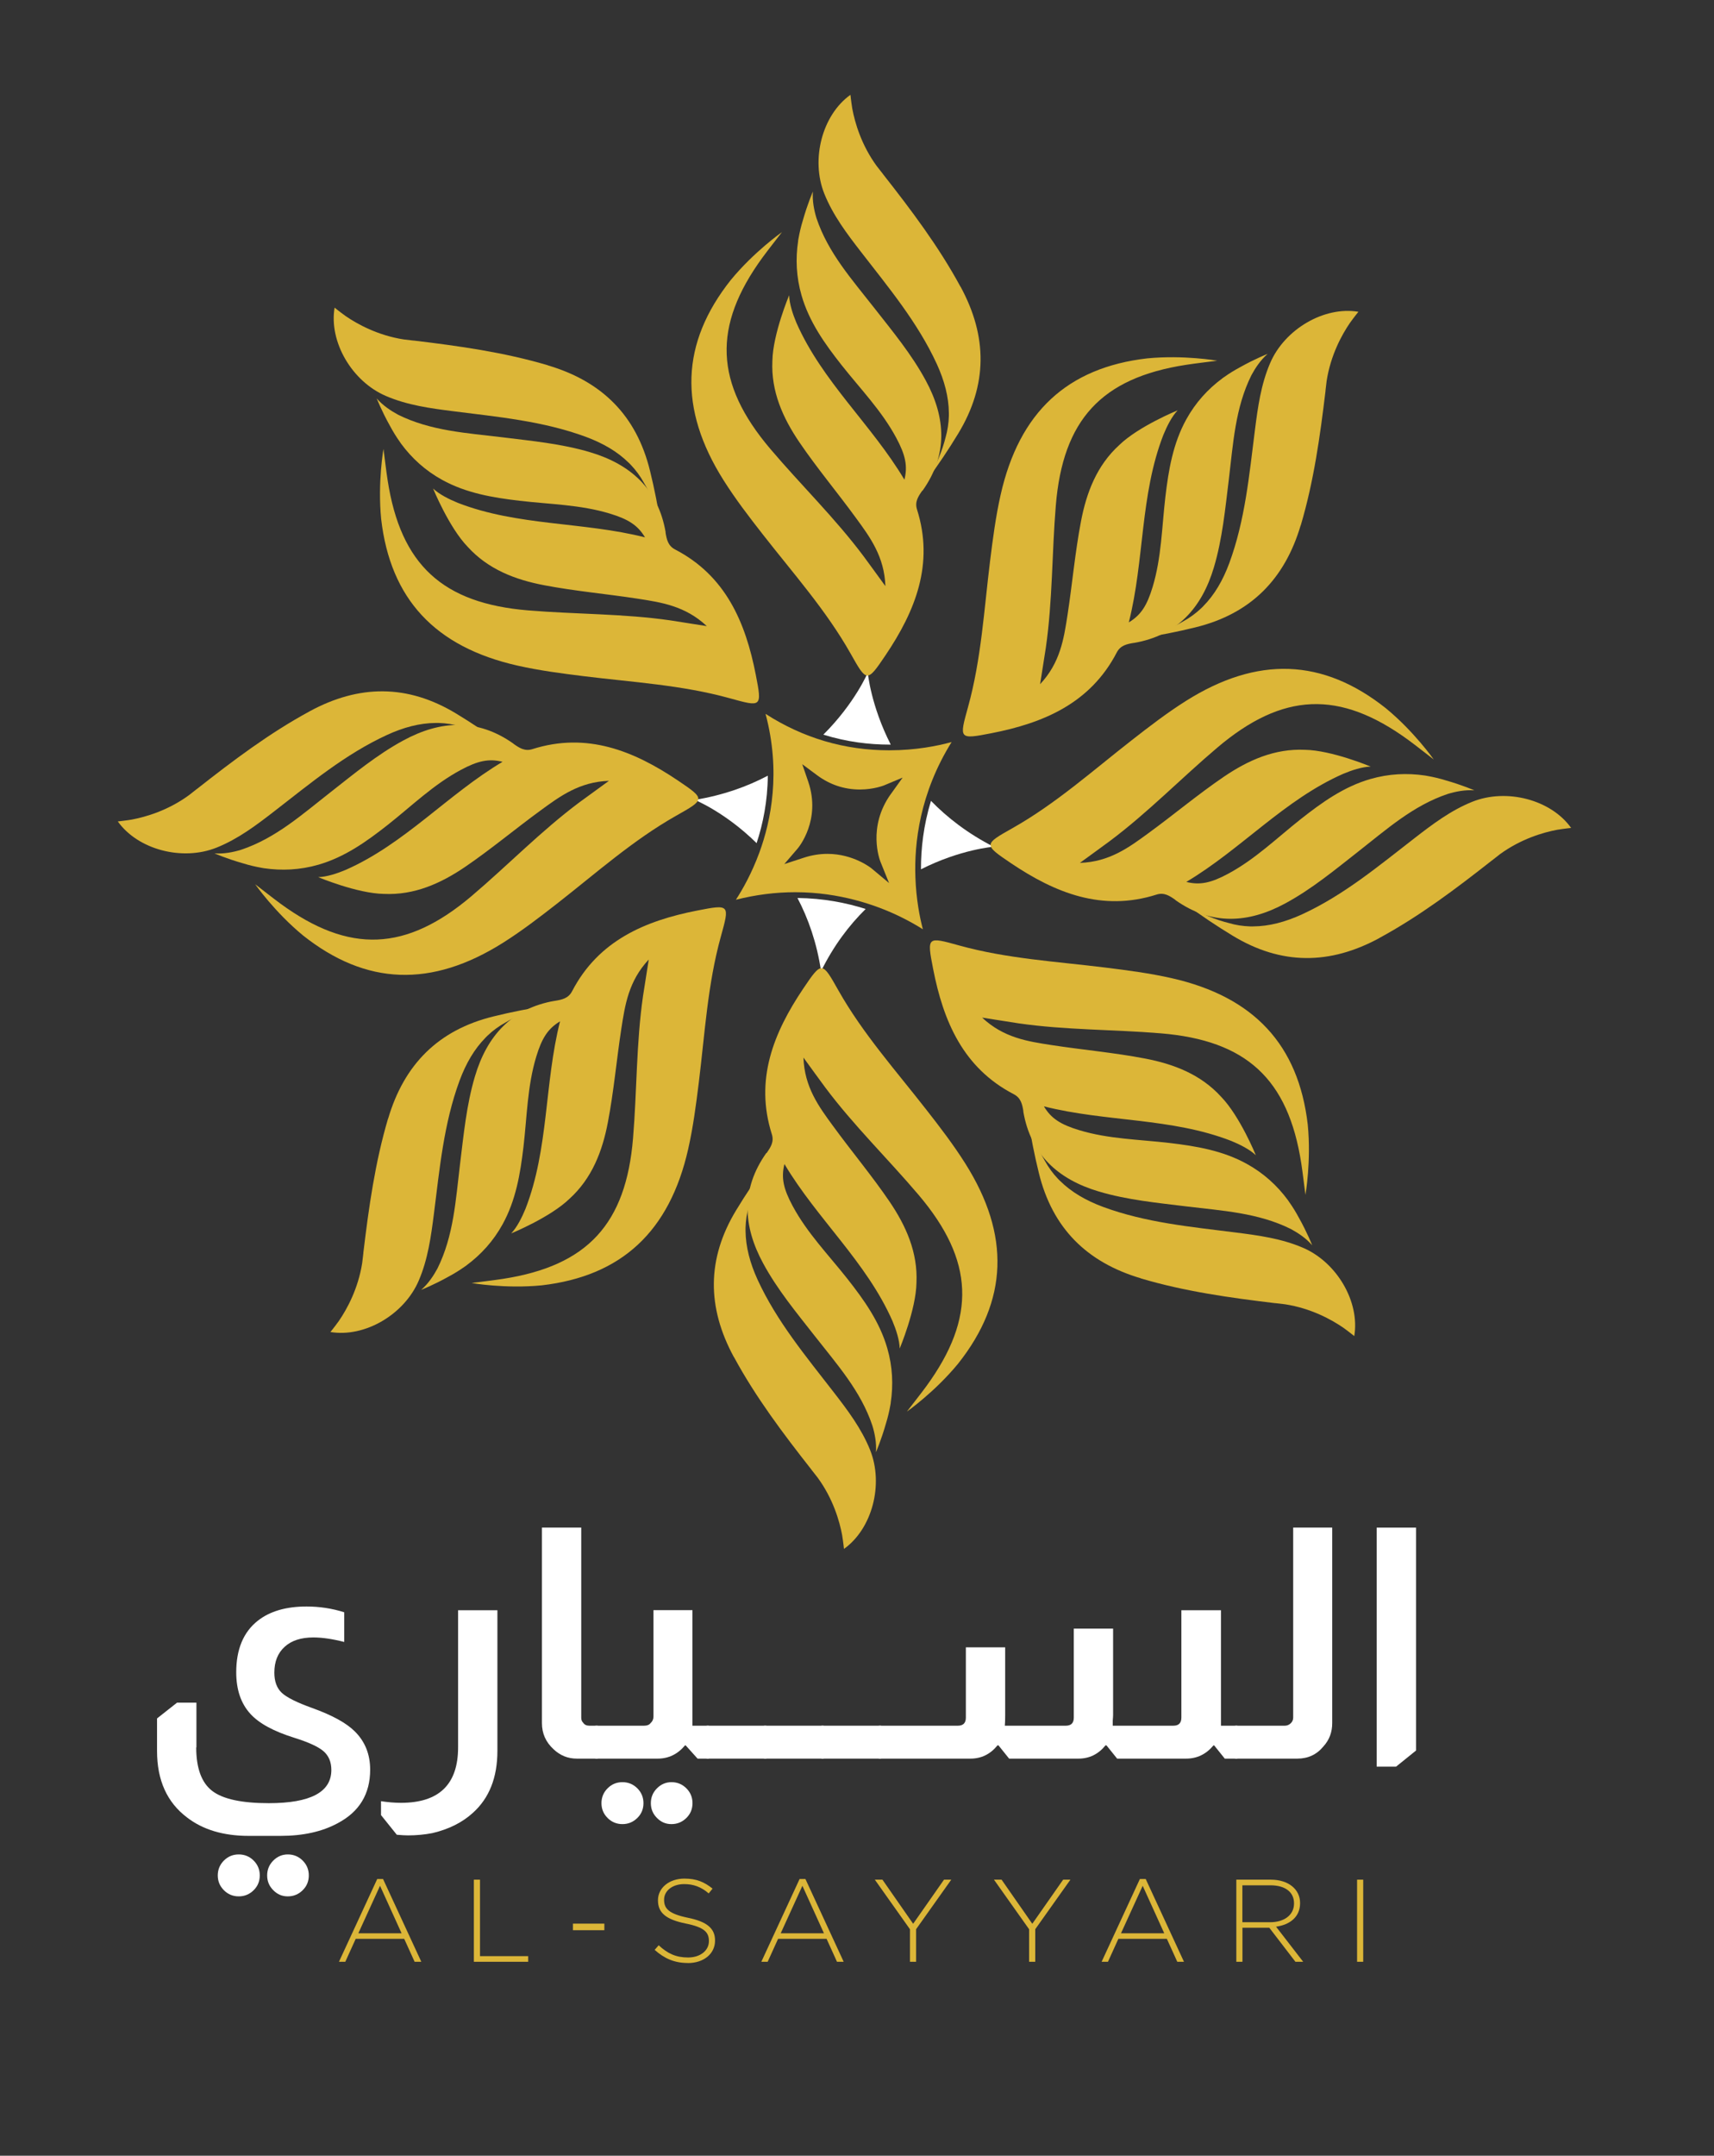
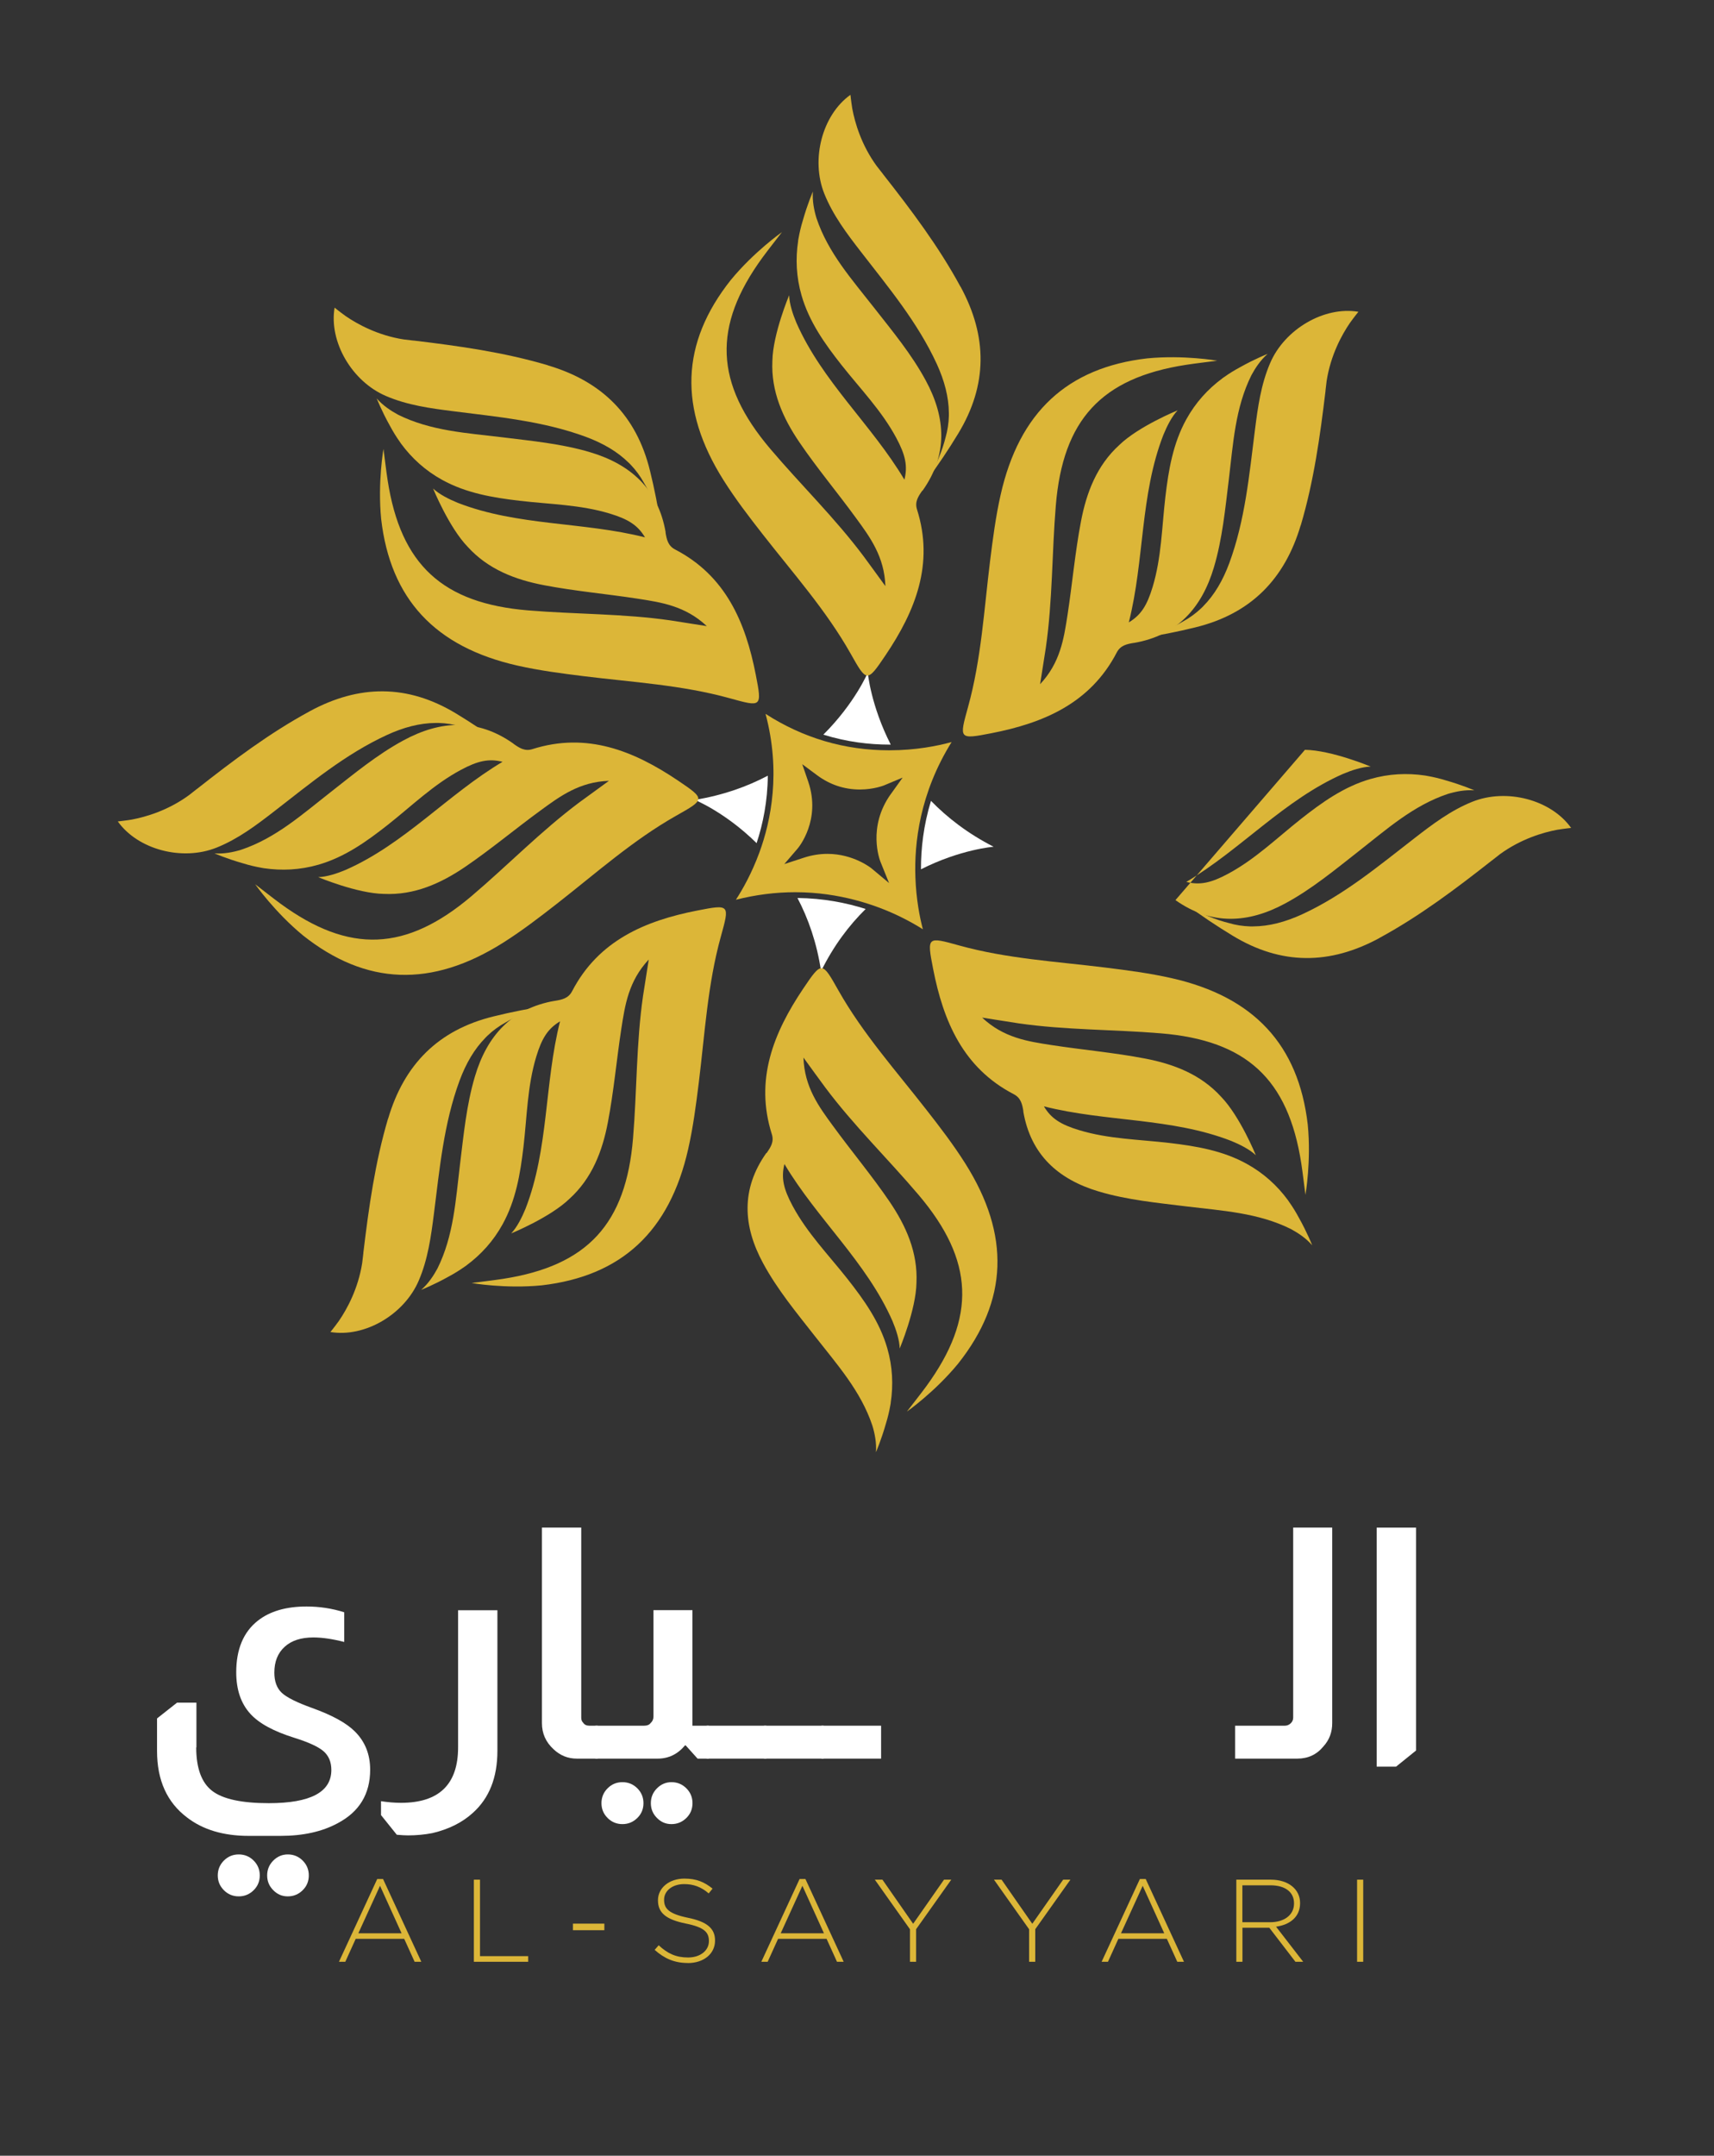
<svg xmlns="http://www.w3.org/2000/svg" id="Layer_1" data-name="Layer 1" version="1.2" viewBox="0 0 243.28 305.81">
  <rect x="0" y="0" width="243.28" height="305.81" fill="#333333" stroke="none" />
  <g>
    <path d="M135.06,105.27c-1.96.54-5.06,1.17-8.84,1.17-6.33,0-12.23-1.74-17.56-5.17,2.19,8.19.79,15.14-.88,19.68-1.08,2.93-2.36,5.2-3.33,6.69,2.8-.71,5.63-1.07,8.43-1.07,6.27,0,11.4,1.81,14.6,3.33,1.43.68,2.61,1.36,3.51,1.93-.45-1.71-.95-4.25-1.06-7.36-.18-4.85.62-11.95,5.14-19.2M126.45,112.63c-3.39,4.72-1.56,9.42-1.48,9.62l1.22,3.02-2.5-2.09s-2.52-2.05-6.24-2.05c-1.12,0-2.25.18-3.37.55l-2.76.9,1.89-2.2c.15-.17,3.36-4.06,1.51-9.49l-.85-2.48,2.1,1.56c1.82,1.35,3.86,2.03,6.08,2.03,2,0,3.41-.58,3.42-.58l2.65-1.11-1.67,2.33Z" fill="#dcb638" stroke-width="0" />
    <path d="M126.23,105.63c.07,0,.14,0,.2,0-2.85-5.59-3.26-10.21-3.26-10.21,0,0-1.82,4.33-6.31,8.8,3.36,1.04,6.55,1.41,9.36,1.41" fill="#fff" stroke-width="0" />
    <path d="M132.14,113.61c-1.07,3.51-1.43,6.82-1.42,9.71,5.61-2.84,10.31-3.2,10.31-3.2-3.66-1.87-6.57-4.13-8.89-6.51" fill="#fff" stroke-width="0" />
    <path d="M113.19,127.39c1.53,2.91,2.75,6.35,3.35,10.38,1.79-3.63,3.99-6.52,6.33-8.82-2.75-.88-6.02-1.52-9.67-1.56" fill="#fff" stroke-width="0" />
    <path d="M108.98,110.04c-2.92,1.54-6.35,2.78-10.36,3.43,0,0,4.33,1.76,8.77,6.14.9-2.72,1.56-5.95,1.59-9.57" fill="#fff" stroke-width="0" />
    <path d="M136.32,40.66c-3.1-5.72-7-10.88-10.99-15.96-.02-.02-.03-.04-.04-.06-.28-.36-.56-.71-.84-1.07-2.2-3-3.11-6.18-3.48-8.16-.18-1.13-.26-1.96-.26-1.96-4.01,2.86-5.66,9.16-3.71,14.03,1.23,3.06,3.19,5.65,5.19,8.23,3.93,5.08,8.06,10.02,10.78,15.93,1.08,2.36,1.69,4.67,1.71,6.94,0,0,0-.01,0-.01,0,0,0,.16,0,.44-.03,1.02-.18,2.04-.47,3.05-.43,1.72-1.23,3.9-2.74,6.2,1.72-2.33,3.17-4.5,4.54-6.76,4.19-6.91,4.15-13.79.33-20.83" fill="#dcb638" stroke-width="0" />
    <path d="M130.95,69.6c3.61-5.1,3.31-10.35.45-15.62-2.02-3.74-4.73-7-7.34-10.33-3.11-3.98-6.53-7.78-8.17-12.7-.34-1.11-.61-2.46-.51-3.78,0,0-.76,1.74-1.43,4.11-.26.84-.46,1.69-.61,2.54-.02.11-.04.22-.06.33h.01c-.39,2.57-.27,5.16.48,7.76,1.08,3.75,3.3,6.86,5.68,9.88,2.67,3.38,5.7,6.48,7.76,10.32,1.32,2.45,1.64,4.02,1.16,5.94-4.65-7.81-11.65-13.9-15.33-22.26-.51-1.21-1-2.69-1.03-3.91,0,0-2.32,5.52-2.38,9.33-.2,4.31,1.48,8.06,3.82,11.51,2.51,3.69,5.4,7.13,8.03,10.74,2.01,2.74,4.05,5.5,4.19,9.69-1.26-1.73-2.16-2.98-3.08-4.22-4.05-5.42-8.91-10.13-13.28-15.28-7.85-9.27-8.23-17.33-1.06-27.15.89-1.21,1.83-2.38,2.74-3.57,0,0-3.95,2.76-7.27,6.8-7.09,8.94-7.43,18.24-1.03,28.38,1.69,2.68,3.63,5.21,5.58,7.7,4.3,5.51,8.98,10.75,12.44,16.87,2.32,4.11,2.34,4.19,4.99.26,4.22-6.27,6.91-12.93,4.46-20.66-.35-1.09.18-1.87.75-2.68" fill="#dcb638" stroke-width="0" />
-     <path d="M104.18,192.52c3.1,5.72,7,10.88,10.99,15.96.02.02.03.04.04.06.28.36.56.71.84,1.07,2.2,3,3.11,6.18,3.48,8.16.18,1.13.26,1.96.26,1.96,4.01-2.86,5.66-9.16,3.71-14.03-1.23-3.06-3.19-5.65-5.19-8.23-3.93-5.08-8.06-10.02-10.78-15.93-1.08-2.36-1.69-4.67-1.71-6.94,0,0,0,.01,0,.01,0,0,0-.16,0-.44.03-1.02.18-2.04.47-3.05.43-1.72,1.23-3.9,2.74-6.2-1.72,2.33-3.17,4.5-4.54,6.76-4.19,6.91-4.15,13.79-.33,20.83" fill="#dcb638" stroke-width="0" />
    <path d="M108.76,163.58c-3.61,5.11-3.31,10.35-.45,15.62,2.02,3.74,4.73,7,7.34,10.33,3.11,3.98,6.53,7.78,8.17,12.7.34,1.11.61,2.46.51,3.78,0,0,.76-1.74,1.43-4.11.26-.84.46-1.69.61-2.54.02-.11.04-.22.06-.33h-.01c.39-2.57.27-5.16-.48-7.76-1.08-3.75-3.3-6.86-5.68-9.88-2.67-3.38-5.7-6.48-7.76-10.32-1.32-2.45-1.64-4.02-1.16-5.94,4.65,7.81,11.65,13.9,15.33,22.26.51,1.21,1,2.69,1.03,3.91,0,0,2.32-5.52,2.38-9.33h0c.2-4.31-1.48-8.06-3.82-11.51-2.51-3.69-5.4-7.13-8.03-10.74-2.01-2.74-4.05-5.5-4.19-9.69,1.26,1.73,2.16,2.98,3.08,4.22,4.05,5.42,8.91,10.13,13.28,15.28,7.85,9.27,8.23,17.33,1.06,27.15-.89,1.21-1.83,2.38-2.74,3.57,0,0,3.95-2.76,7.27-6.8,7.09-8.94,7.43-18.24,1.03-28.38-1.69-2.68-3.63-5.21-5.58-7.7-4.3-5.51-8.98-10.75-12.44-16.87-2.32-4.11-2.34-4.19-4.99-.26-4.22,6.27-6.91,12.93-4.46,20.66.35,1.09-.18,1.87-.75,2.68" fill="#dcb638" stroke-width="0" />
    <path d="M195.79,133.06c5.72-3.1,10.88-7,15.96-10.99h0s.04-.03.06-.04c.36-.28.71-.56,1.07-.84,3-2.19,6.18-3.11,8.16-3.48,1.13-.18,1.96-.26,1.96-.26-2.86-4.01-9.16-5.66-14.03-3.71-3.06,1.23-5.65,3.19-8.23,5.19-5.08,3.93-10.02,8.06-15.93,10.78-2.36,1.08-4.67,1.7-6.94,1.71,0,0,.01,0,.01,0,0,0-.16,0-.43,0-1.03-.03-2.04-.18-3.05-.48-1.71-.43-3.9-1.23-6.2-2.74,2.33,1.72,4.5,3.17,6.76,4.54,6.91,4.19,13.79,4.15,20.83.33" fill="#dcb638" stroke-width="0" />
-     <path d="M166.84,127.69c5.1,3.61,10.35,3.31,15.62.45,3.73-2.02,7-4.73,10.33-7.34,3.98-3.11,7.78-6.53,12.7-8.17,1.11-.34,2.46-.61,3.78-.51,0,0-1.74-.76-4.11-1.43-.84-.26-1.69-.46-2.54-.61-.11-.02-.22-.04-.33-.06h0c-2.57-.38-5.16-.26-7.77.49-3.75,1.08-6.86,3.3-9.88,5.68-3.38,2.67-6.48,5.7-10.32,7.76-2.45,1.32-4.02,1.64-5.94,1.16,7.81-4.65,13.9-11.65,22.26-15.33,1.21-.51,2.69-1,3.91-1.03,0,0-5.52-2.32-9.33-2.38h0c-4.31-.2-8.06,1.48-11.51,3.82-3.69,2.51-7.13,5.4-10.74,8.03-2.74,2-5.5,4.05-9.69,4.19,1.73-1.26,2.98-2.16,4.21-3.07,5.42-4.05,10.13-8.91,15.29-13.28,9.27-7.85,17.33-8.23,27.15-1.06,1.21.89,2.38,1.83,3.57,2.74,0,0-2.76-3.95-6.8-7.27-8.94-7.09-18.23-7.43-28.38-1.03-2.68,1.69-5.2,3.63-7.7,5.58-5.51,4.3-10.75,8.98-16.87,12.44-4.11,2.32-4.19,2.34-.26,4.99,6.27,4.22,12.93,6.91,20.66,4.46,1.09-.35,1.87.18,2.68.75" fill="#dcb638" stroke-width="0" />
+     <path d="M166.84,127.69c5.1,3.61,10.35,3.31,15.62.45,3.73-2.02,7-4.73,10.33-7.34,3.98-3.11,7.78-6.53,12.7-8.17,1.11-.34,2.46-.61,3.78-.51,0,0-1.74-.76-4.11-1.43-.84-.26-1.69-.46-2.54-.61-.11-.02-.22-.04-.33-.06h0c-2.57-.38-5.16-.26-7.77.49-3.75,1.08-6.86,3.3-9.88,5.68-3.38,2.67-6.48,5.7-10.32,7.76-2.45,1.32-4.02,1.64-5.94,1.16,7.81-4.65,13.9-11.65,22.26-15.33,1.21-.51,2.69-1,3.91-1.03,0,0-5.52-2.32-9.33-2.38h0" fill="#dcb638" stroke-width="0" />
    <path d="M43.93,100.92c-5.72,3.1-10.88,7-15.96,10.99h0s-.04.03-.06.04c-.36.28-.71.56-1.07.84-3,2.2-6.18,3.11-8.16,3.48-1.13.18-1.96.26-1.96.26,2.86,4.01,9.16,5.66,14.03,3.71,3.06-1.23,5.65-3.19,8.23-5.19,5.08-3.93,10.02-8.06,15.93-10.78,2.36-1.09,4.67-1.7,6.94-1.71,0,0-.01,0-.01,0,0,0,.16,0,.44,0,1.02.03,2.04.18,3.05.48,1.72.43,3.9,1.23,6.2,2.74-2.33-1.72-4.5-3.17-6.76-4.54-6.91-4.19-13.79-4.15-20.83-.33" fill="#dcb638" stroke-width="0" />
    <path d="M72.87,105.49c-5.11-3.61-10.35-3.31-15.62-.45-3.73,2.02-7,4.73-10.33,7.34-3.98,3.11-7.78,6.53-12.7,8.17-1.11.34-2.46.61-3.78.51,0,0,1.74.76,4.11,1.43.84.26,1.69.46,2.54.61.11.02.22.04.33.06h0c2.57.38,5.16.26,7.77-.49,3.75-1.08,6.86-3.3,9.88-5.68,3.38-2.67,6.48-5.7,10.32-7.76,2.45-1.32,4.02-1.64,5.94-1.16-7.81,4.65-13.9,11.65-22.26,15.33-1.21.51-2.69,1-3.91,1.03,0,0,5.52,2.32,9.33,2.38,4.31.2,8.06-1.48,11.51-3.82,3.69-2.51,7.13-5.4,10.74-8.03,2.74-2,5.5-4.05,9.69-4.19-1.73,1.26-2.98,2.16-4.22,3.07-5.42,4.05-10.13,8.91-15.28,13.28-9.27,7.85-17.33,8.23-27.14,1.06-1.21-.89-2.38-1.83-3.57-2.74,0,0,2.76,3.95,6.8,7.27,8.94,7.09,18.23,7.43,28.38,1.03,2.68-1.69,5.2-3.63,7.7-5.58,5.51-4.3,10.75-8.98,16.87-12.44,4.11-2.32,4.19-2.34.26-4.99-6.27-4.22-12.93-6.91-20.66-4.46-1.09.35-1.87-.18-2.68-.75" fill="#dcb638" stroke-width="0" />
-     <path d="M161.94,181.36c6.24,1.85,12.64,2.74,19.06,3.51.02,0,.05,0,.07,0,.45.05.9.11,1.35.16,3.67.57,6.57,2.17,8.23,3.31.93.67,1.57,1.2,1.57,1.2.82-4.86-2.47-10.48-7.3-12.54-3.03-1.3-6.25-1.74-9.48-2.15-6.37-.81-12.78-1.39-18.88-3.64-2.43-.9-4.5-2.1-6.11-3.7,0,0,0,.01,0,.01,0,0-.11-.11-.3-.31-.71-.74-1.31-1.57-1.82-2.49-.91-1.51-1.89-3.63-2.45-6.32.43,2.87.94,5.43,1.57,7.99,1.92,7.85,6.82,12.69,14.5,14.96" fill="#dcb638" stroke-width="0" />
    <path d="M145.24,157.66c1.05,6.17,4.98,9.66,10.73,11.37,4.07,1.21,8.29,1.6,12.49,2.12,5.02.61,10.12.89,14.76,3.2,1.02.55,2.17,1.31,3.03,2.31,0,0-.69-1.77-1.89-3.91-.42-.78-.87-1.52-1.37-2.22-.06-.09-.12-.19-.19-.28h0c-1.54-2.09-3.46-3.83-5.83-5.14-3.42-1.89-7.18-2.52-11-2.97-4.28-.5-8.62-.55-12.78-1.81-2.66-.8-4.01-1.68-5.02-3.38,8.81,2.23,18.07,1.59,26.58,4.9,1.22.5,2.61,1.19,3.5,2.03,0,0-2.26-5.54-4.92-8.28-2.9-3.19-6.74-4.66-10.84-5.44-4.39-.84-8.86-1.23-13.28-1.91-3.35-.52-6.75-1.02-9.81-3.89,2.12.33,3.64.58,5.16.81,6.7.97,13.47.86,20.2,1.42,12.11,1,18.08,6.43,19.94,18.45.23,1.48.39,2.97.59,4.46,0,0,.84-4.74.33-9.95-1.31-11.33-7.64-18.15-19.34-20.79-3.09-.7-6.25-1.11-9.39-1.5-6.94-.86-13.95-1.25-20.73-3.13-4.55-1.26-4.62-1.31-3.71,3.34,1.45,7.42,4.26,14.03,11.45,17.76,1.02.53,1.2,1.45,1.36,2.43" fill="#dcb638" stroke-width="0" />
    <path d="M77.77,51.82c-6.24-1.85-12.64-2.74-19.06-3.51h0s-.05,0-.07,0c-.45-.05-.9-.11-1.35-.16-3.67-.57-6.57-2.17-8.23-3.31-.93-.67-1.57-1.2-1.57-1.2-.82,4.86,2.47,10.48,7.3,12.54,3.03,1.3,6.25,1.74,9.48,2.15,6.37.81,12.78,1.39,18.88,3.64,2.43.9,4.5,2.1,6.11,3.7,0,0,0-.01,0-.01,0,0,.11.11.3.31.7.74,1.31,1.57,1.82,2.49.91,1.51,1.89,3.63,2.45,6.32-.43-2.87-.94-5.43-1.57-7.99-1.92-7.85-6.82-12.69-14.5-14.96" fill="#dcb638" stroke-width="0" />
    <path d="M94.48,75.52c-1.06-6.16-4.98-9.66-10.73-11.37-4.07-1.21-8.29-1.6-12.49-2.12-5.02-.61-10.12-.89-14.76-3.2-1.02-.55-2.17-1.31-3.03-2.31,0,0,.69,1.77,1.89,3.91.42.78.87,1.52,1.37,2.22.06.09.12.19.19.28h0c1.54,2.09,3.46,3.83,5.83,5.14,3.42,1.89,7.18,2.52,11,2.97,4.28.5,8.62.55,12.78,1.81,2.66.8,4.01,1.68,5.02,3.38-8.81-2.23-18.07-1.59-26.58-4.9-1.22-.5-2.61-1.19-3.5-2.03,0,0,2.26,5.54,4.92,8.28,2.9,3.19,6.74,4.66,10.84,5.44,4.39.84,8.86,1.23,13.28,1.91,3.35.52,6.75,1.02,9.81,3.89-2.12-.33-3.64-.58-5.16-.81-6.7-.97-13.47-.86-20.2-1.42-12.11-1-18.08-6.43-19.94-18.45-.23-1.48-.39-2.97-.59-4.46,0,0-.84,4.74-.33,9.95,1.31,11.33,7.64,18.15,19.34,20.79,3.09.7,6.25,1.11,9.39,1.5,6.94.86,13.95,1.25,20.73,3.13,4.55,1.26,4.62,1.31,3.71-3.34-1.45-7.42-4.26-14.03-11.45-17.76-1.02-.53-1.2-1.45-1.36-2.43" fill="#dcb638" stroke-width="0" />
    <path d="M55.08,158.68c-1.85,6.24-2.74,12.64-3.51,19.06,0,.02,0,.05,0,.07-.05.45-.11.9-.16,1.35-.57,3.67-2.17,6.57-3.31,8.23-.67.93-1.2,1.57-1.2,1.57,4.86.81,10.48-2.47,12.54-7.3,1.3-3.03,1.74-6.25,2.15-9.48.81-6.37,1.39-12.78,3.64-18.88.9-2.43,2.1-4.5,3.7-6.11,0,0-.01,0-.01,0,0,0,.11-.11.31-.3.74-.71,1.57-1.31,2.49-1.82,1.52-.91,3.63-1.89,6.32-2.45-2.87.43-5.43.94-7.99,1.57-7.85,1.92-12.69,6.82-14.96,14.5" fill="#dcb638" stroke-width="0" />
    <path d="M78.78,141.97c-6.17,1.06-9.66,4.98-11.37,10.73-1.21,4.07-1.6,8.29-2.12,12.49-.61,5.02-.89,10.12-3.2,14.76-.55,1.02-1.31,2.17-2.31,3.03,0,0,1.77-.69,3.91-1.89.78-.42,1.52-.87,2.22-1.37.09-.06.19-.12.28-.19h-.01c2.1-1.55,3.84-3.47,5.15-5.84,1.89-3.42,2.52-7.18,2.97-11,.5-4.28.55-8.62,1.81-12.78.8-2.66,1.68-4,3.38-5.02-2.23,8.81-1.59,18.07-4.9,26.58-.5,1.22-1.19,2.61-2.03,3.5,0,0,5.54-2.26,8.28-4.92,3.19-2.9,4.66-6.74,5.44-10.84.84-4.39,1.23-8.86,1.91-13.28.52-3.35,1.02-6.75,3.89-9.81-.33,2.12-.58,3.64-.81,5.16-.97,6.7-.86,13.47-1.42,20.2-1,12.11-6.43,18.08-18.45,19.94-1.48.23-2.97.39-4.46.59,0,0,4.74.84,9.95.33,11.33-1.31,18.15-7.64,20.79-19.34.7-3.09,1.11-6.25,1.5-9.39.86-6.94,1.25-13.95,3.13-20.73,1.26-4.55,1.31-4.62-3.34-3.71-7.42,1.45-14.03,4.26-17.77,11.45-.53,1.02-1.45,1.2-2.43,1.36" fill="#dcb638" stroke-width="0" />
    <path d="M184.63,74.51c1.85-6.24,2.74-12.64,3.51-19.06,0-.02,0-.05,0-.07.05-.45.11-.9.16-1.35.57-3.67,2.17-6.57,3.31-8.23.67-.93,1.2-1.57,1.2-1.57-4.86-.82-10.48,2.47-12.54,7.3-1.3,3.03-1.74,6.25-2.15,9.48-.81,6.37-1.39,12.78-3.64,18.88-.9,2.43-2.1,4.5-3.7,6.11,0,0,.01,0,.01,0,0,0-.11.11-.31.3-.74.7-1.57,1.31-2.49,1.82-1.52.91-3.63,1.89-6.32,2.45,2.87-.43,5.43-.94,7.99-1.57,7.85-1.92,12.69-6.82,14.96-14.5" fill="#dcb638" stroke-width="0" />
    <path d="M160.93,91.21c6.16-1.05,9.66-4.98,11.37-10.73,1.21-4.07,1.6-8.29,2.12-12.49.61-5.02.89-10.12,3.2-14.76.55-1.02,1.31-2.17,2.31-3.03,0,0-1.77.69-3.91,1.89-.78.42-1.52.87-2.22,1.37-.09.06-.19.12-.28.19h.01c-2.1,1.55-3.84,3.47-5.15,5.84-1.89,3.42-2.52,7.18-2.97,11-.5,4.28-.55,8.62-1.81,12.78-.8,2.66-1.68,4-3.38,5.02,2.23-8.81,1.59-18.07,4.9-26.58.5-1.22,1.19-2.61,2.03-3.5,0,0-5.54,2.26-8.28,4.92-3.19,2.9-4.66,6.74-5.44,10.84-.84,4.39-1.23,8.86-1.91,13.28-.52,3.35-1.02,6.75-3.89,9.81.33-2.12.58-3.64.81-5.16.97-6.7.86-13.47,1.42-20.2,1-12.11,6.43-18.08,18.45-19.94,1.48-.23,2.97-.39,4.46-.59,0,0-4.74-.84-9.95-.33-11.33,1.31-18.15,7.64-20.79,19.34-.7,3.09-1.11,6.25-1.5,9.39-.86,6.94-1.25,13.95-3.13,20.73-1.26,4.55-1.31,4.62,3.34,3.71,7.42-1.45,14.03-4.26,17.77-11.45.53-1.02,1.45-1.2,2.43-1.36" fill="#dcb638" stroke-width="0" />
  </g>
  <g>
    <path d="M27.85,247.88c0,2.96.76,5.02,2.27,6.18,1.51,1.16,4.19,1.74,8.03,1.74,5.92,0,8.88-1.57,8.88-4.71,0-1.13-.37-2.01-1.1-2.65-.73-.64-2.12-1.28-4.17-1.92-2.93-.92-5-2.04-6.22-3.39-1.34-1.46-2.01-3.43-2.01-5.9,0-3.26,1.02-5.71,3.07-7.32,1.71-1.34,4.01-2.01,6.91-2.01,1.83,0,3.62.27,5.35.82v4.21c-1.68-.43-3.14-.64-4.39-.64-1.74,0-3.1.44-4.07,1.33-.98.89-1.46,2.11-1.46,3.66,0,1.25.35,2.2,1.05,2.86.7.66,2.15,1.38,4.35,2.17,2.81,1.01,4.81,2.11,6,3.29,1.46,1.43,2.2,3.25,2.2,5.45,0,3.45-1.54,5.98-4.62,7.6-2.2,1.19-4.9,1.79-8.1,1.79h-4.53c-3.57,0-6.48-.87-8.74-2.61-2.84-2.14-4.26-5.28-4.26-9.43v-4.62l2.84-2.24h2.75v6.36ZM33.89,263.07c.82,0,1.53.29,2.11.87s.87,1.28.87,2.11-.29,1.53-.87,2.1-1.28.87-2.11.87-1.53-.29-2.11-.87c-.58-.58-.87-1.28-.87-2.1s.29-1.53.87-2.11c.58-.58,1.28-.87,2.11-.87ZM40.85,263.07c.82,0,1.53.29,2.11.87s.87,1.28.87,2.11-.29,1.53-.87,2.1-1.28.87-2.11.87-1.48-.29-2.06-.87-.87-1.28-.87-2.1.29-1.53.87-2.11,1.27-.87,2.06-.87Z" fill="#fff" stroke-width="0" />
    <path d="M70.6,228.43v19.95c0,3.78-1.16,6.71-3.48,8.79-1.5,1.37-3.42,2.33-5.77,2.88-1.1.21-2.24.32-3.43.32-.4,0-.93-.03-1.6-.09l-2.24-2.79v-1.97c.98.15,1.92.23,2.84.23,5.4,0,8.1-2.62,8.1-7.87v-19.45h5.58Z" fill="#fff" stroke-width="0" />
    <path d="M82.5,216.71v26.96c0,.31.09.55.28.73.18.27.47.41.87.41h1.19v4.67h-2.98c-1.25,0-2.35-.44-3.29-1.33-1.1-1.01-1.65-2.24-1.65-3.71v-27.74h5.58Z" fill="#fff" stroke-width="0" />
    <path d="M98.28,228.43v16.38h2.33v4.67h-1.6l-1.69-1.88h-.09c-1.04,1.25-2.33,1.88-3.89,1.88h-8.83v-4.67h6.91c.43,0,.73-.12.92-.37.27-.24.41-.55.41-.92v-15.1h5.54ZM88.35,252.82c.82,0,1.53.29,2.11.87s.87,1.28.87,2.11-.29,1.53-.87,2.1-1.28.87-2.11.87-1.53-.29-2.11-.87c-.58-.58-.87-1.28-.87-2.1s.29-1.53.87-2.11c.58-.58,1.28-.87,2.11-.87ZM95.31,252.82c.82,0,1.53.29,2.11.87s.87,1.28.87,2.11-.29,1.53-.87,2.1-1.28.87-2.11.87-1.48-.29-2.06-.87c-.58-.58-.87-1.28-.87-2.1s.29-1.53.87-2.11c.58-.58,1.27-.87,2.06-.87Z" fill="#fff" stroke-width="0" />
    <path d="M108.77,244.81v4.67h-8.47v-4.67h8.47Z" fill="#fff" stroke-width="0" />
    <path d="M116.91,244.81v4.67h-8.47v-4.67h8.47Z" fill="#fff" stroke-width="0" />
    <path d="M125.06,244.81v4.67h-8.47v-4.67h8.47Z" fill="#fff" stroke-width="0" />
-     <path d="M173.3,228.43v16.38h2.33v4.67h-1.79l-1.51-1.88h-.09c-1.04,1.25-2.33,1.88-3.89,1.88h-9.79l-1.51-1.88h-.14c-1.01,1.25-2.29,1.88-3.84,1.88h-9.84l-1.51-1.88h-.14c-1.01,1.25-2.29,1.88-3.84,1.88h-13v-4.67h11.21c.76,0,1.14-.38,1.14-1.14v-9.98h5.58v9.7c0,.64-.02,1.11-.05,1.42h8.65c.76,0,1.14-.38,1.14-1.14v-12.63h5.58v12.22c0,.18-.02.46-.05.82v.73h8.6c.76,0,1.14-.38,1.14-1.14v-15.24h5.58Z" fill="#fff" stroke-width="0" />
    <path d="M189.09,216.71v27.74c0,1.28-.41,2.38-1.24,3.29-.95,1.16-2.18,1.74-3.71,1.74h-8.83v-4.67h7.05c.33,0,.62-.12.87-.37.21-.21.32-.47.32-.78v-26.96h5.54Z" fill="#fff" stroke-width="0" />
    <path d="M200.99,216.71v31.62l-2.84,2.29h-2.75v-33.91h5.58Z" fill="#fff" stroke-width="0" />
  </g>
  <g>
    <path d="M58.85,278.3l-1.48-3.26h-6.88l-1.48,3.26h-.9l5.43-11.74h.83l5.43,11.74h-.95ZM53.94,267.52l-3.08,6.74h6.14l-3.06-6.74Z" fill="#dcb638" stroke-width="0" />
    <path d="M67.26,278.3v-11.65h.87v10.85h6.84v.8h-7.71Z" fill="#dcb638" stroke-width="0" />
    <path d="M81.32,273.82v-.93h4.46v.93h-4.46Z" fill="#dcb638" stroke-width="0" />
    <path d="M97.61,278.47c-1.86,0-3.3-.62-4.69-1.86l.57-.65c1.28,1.18,2.46,1.73,4.18,1.73s2.95-.98,2.95-2.31v-.03c0-1.23-.65-1.95-3.3-2.48-2.8-.57-3.93-1.52-3.93-3.28v-.03c0-1.73,1.58-3.06,3.75-3.06,1.7,0,2.81.47,4,1.42l-.55.68c-1.1-.95-2.2-1.32-3.48-1.32-1.71,0-2.85.98-2.85,2.2v.03c0,1.23.63,1.98,3.4,2.55,2.7.55,3.83,1.52,3.83,3.21v.03c0,1.88-1.62,3.18-3.86,3.18Z" fill="#dcb638" stroke-width="0" />
    <path d="M118.8,278.3l-1.48-3.26h-6.88l-1.48,3.26h-.9l5.43-11.74h.83l5.43,11.74h-.95ZM113.89,267.52l-3.08,6.74h6.14l-3.06-6.74Z" fill="#dcb638" stroke-width="0" />
    <path d="M130.03,273.67v4.63h-.87v-4.61l-4.99-7.04h1.08l4.36,6.26,4.38-6.26h1.03l-4.99,7.03Z" fill="#dcb638" stroke-width="0" />
    <path d="M146.94,273.67v4.63h-.87v-4.61l-4.99-7.04h1.08l4.36,6.26,4.38-6.26h1.03l-4.99,7.03Z" fill="#dcb638" stroke-width="0" />
    <path d="M167.1,278.3l-1.48-3.26h-6.88l-1.48,3.26h-.9l5.43-11.74h.83l5.43,11.74h-.95ZM162.19,267.52l-3.08,6.74h6.14l-3.06-6.74Z" fill="#dcb638" stroke-width="0" />
    <path d="M183.87,278.3l-3.71-4.83h-3.81v4.83h-.87v-11.65h4.89c2.51,0,4.16,1.37,4.16,3.31v.03c0,1.95-1.45,3.06-3.41,3.33l3.85,4.98h-1.1ZM183.67,270c0-1.57-1.23-2.55-3.35-2.55h-3.98v5.24h3.93c1.95,0,3.4-.98,3.4-2.66v-.03Z" fill="#dcb638" stroke-width="0" />
    <path d="M192.62,278.3v-11.65h.87v11.65h-.87Z" fill="#dcb638" stroke-width="0" />
  </g>
</svg>